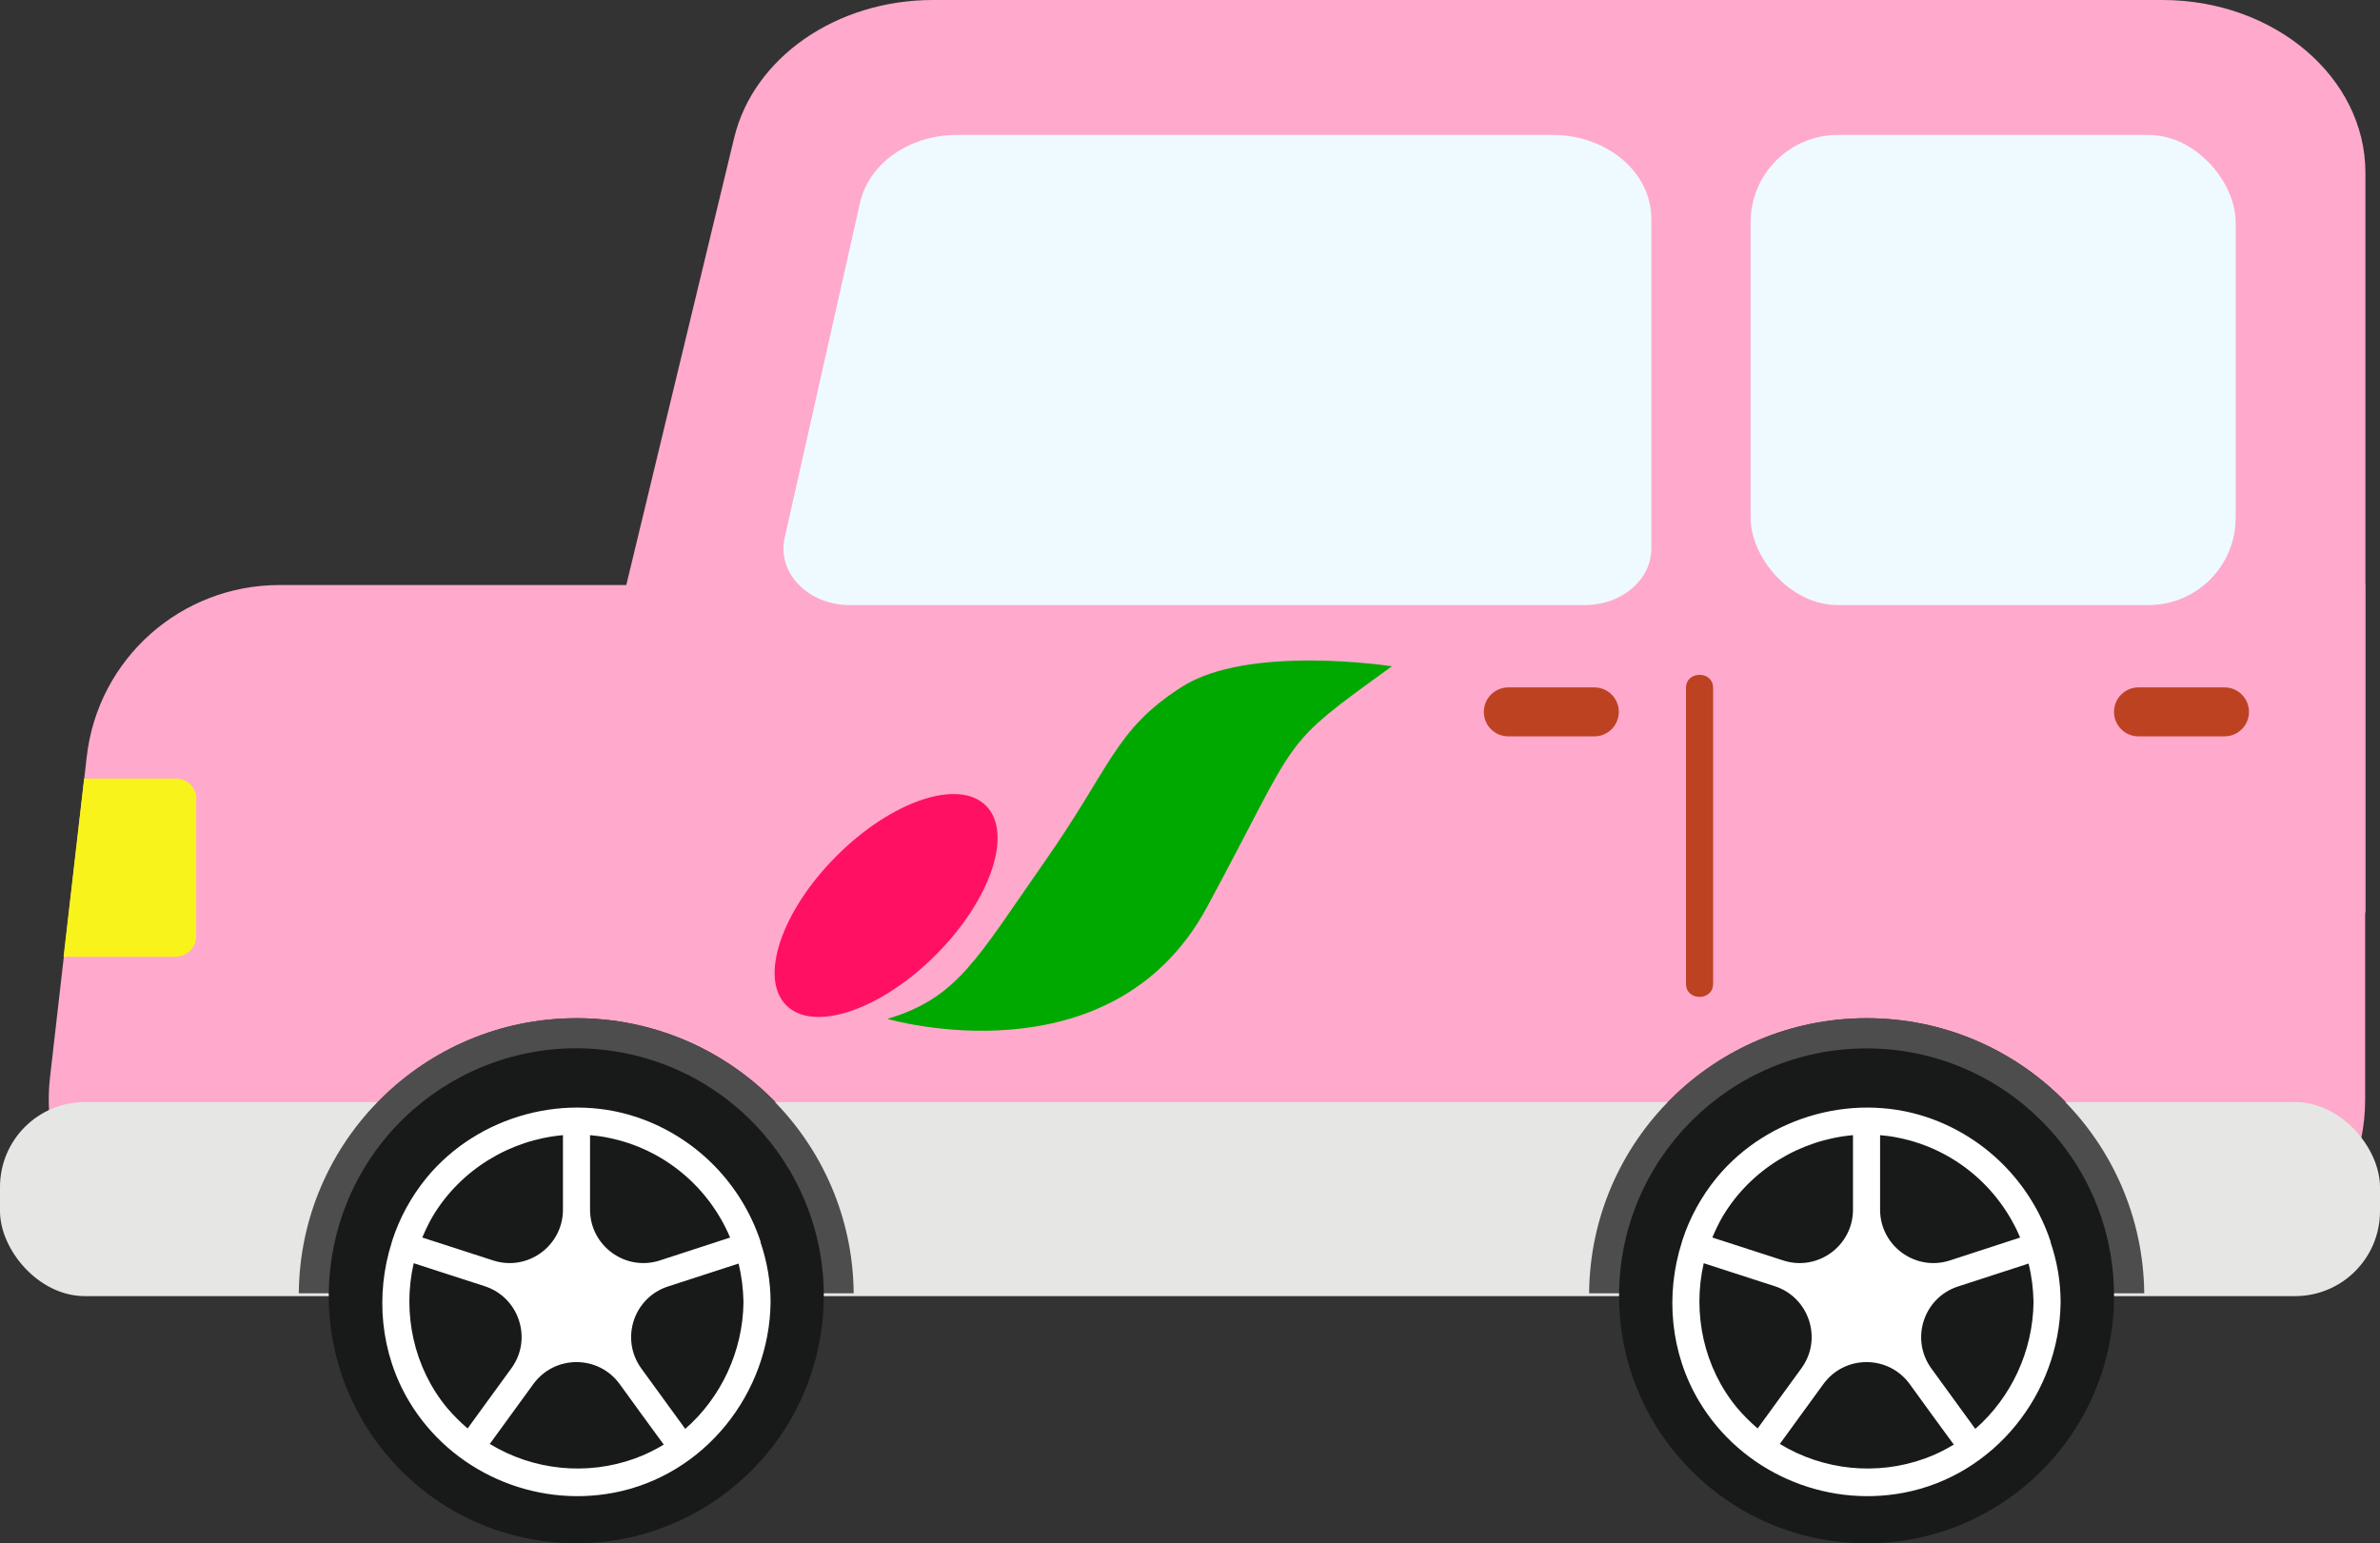
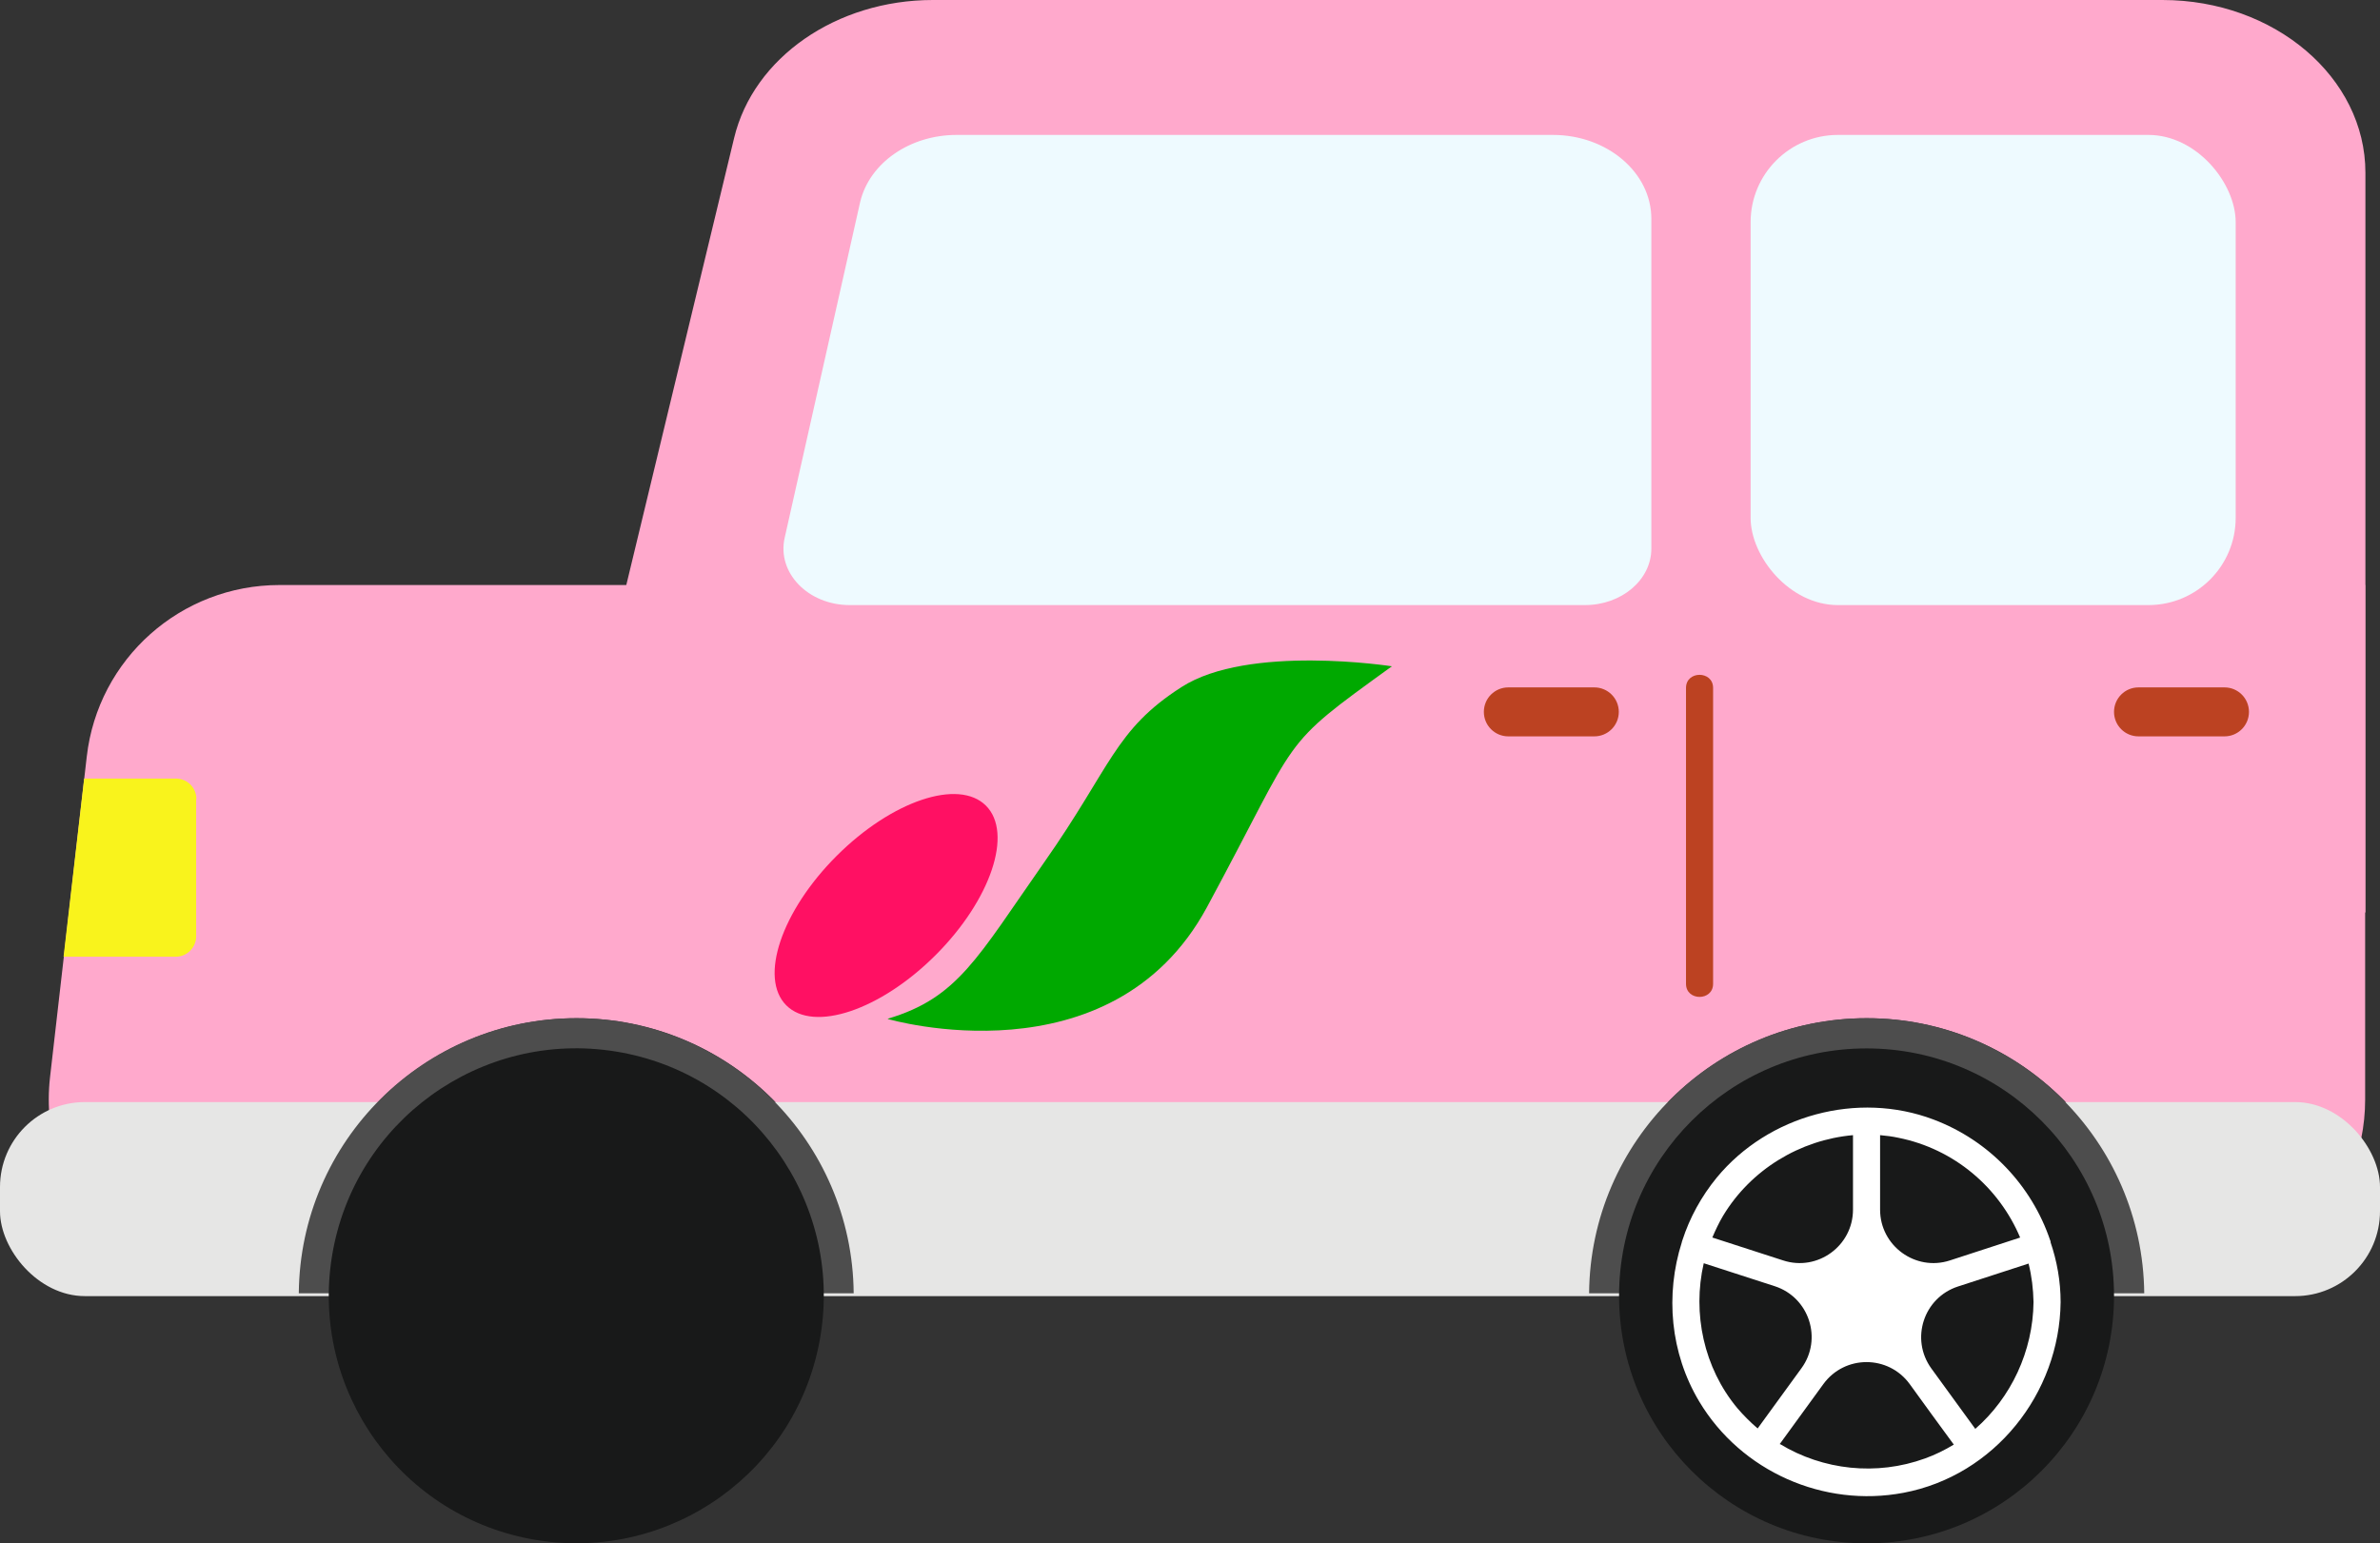
<svg xmlns="http://www.w3.org/2000/svg" id="_レイヤー_2" data-name="レイヤー 2" viewBox="0 0 91.36 59.25">
  <rect x="0" y="0" width="91.36" height="59.25" fill="#333333" stroke="none" />
  <defs>
    <style>
      .cls-1 {
        fill: #f9f31c;
      }

      .cls-2 {
        fill: #00a900;
      }

      .cls-3 {
        fill: #eefaff;
      }

      .cls-4 {
        fill: #e6e6e5;
      }

      .cls-5 {
        fill: #fff;
      }

      .cls-6 {
        fill: #ff1063;
      }

      .cls-7 {
        fill: #ffa9cc;
      }

      .cls-8 {
        fill: #bc4222;
      }

      .cls-9 {
        fill: #181919;
      }

      .cls-10 {
        fill: #4d4d4d;
      }
    </style>
  </defs>
  <g id="_レイヤー_1-2" data-name="レイヤー 1">
    <g>
      <g>
        <path class="cls-7" d="m90.79,22.45v19.76c0,4.11-3.33,7.44-7.44,7.44h-1.03c-.05-5.84-4.8-10.56-10.66-10.56s-10.6,4.72-10.65,10.56h-28.22c-.05-5.84-4.8-10.56-10.65-10.56s-10.6,4.72-10.65,10.56h-2.17c-4.45,0-7.9-3.87-7.4-8.29l1.41-12.31c.43-3.76,3.61-6.59,7.4-6.59h80.07Z" />
        <rect class="cls-4" y="42.31" width="91.36" height="7.45" rx="3.26" ry="3.26" />
        <path class="cls-10" d="m32.77,49.65H11.47c.05-5.84,4.8-10.56,10.65-10.56s10.6,4.72,10.65,10.56Z" />
        <path class="cls-10" d="m82.31,49.65h-21.31c.05-5.84,4.8-10.56,10.65-10.56s10.6,4.72,10.66,10.56Z" />
        <path class="cls-7" d="m90.79,35.03H21.01l7.17-29.73c.74-3.09,3.93-5.3,7.63-5.3h47.2c4.3,0,7.79,2.97,7.79,6.63v28.4Z" />
        <path class="cls-3" d="m60.83,23.23h-28.21c-1.6,0-2.8-1.24-2.5-2.58l2.9-12.9c.36-1.5,1.91-2.57,3.7-2.57h22.89c2.08,0,3.78,1.44,3.78,3.22v12.66c0,1.2-1.14,2.17-2.55,2.17Z" />
        <rect class="cls-3" x="67.2" y="5.18" width="18.62" height="18.05" rx="3.35" ry="3.35" />
        <g>
          <circle class="cls-9" cx="22.12" cy="49.75" r="9.5" transform="translate(-30.53 63.61) rotate(-80.78)" />
-           <path class="cls-5" d="m29.2,47.67s-.01-.03-.02-.05c-.71-2.1-2.33-3.83-4.48-4.64-2.91-1.1-6.34-.17-8.32,2.23-.59.72-1.04,1.54-1.32,2.41,0,.02-.02.04-.02.07-.64,2.01-.45,4.25.67,6.12,1.61,2.68,4.77,4.08,7.84,3.5,3.49-.66,5.99-3.81,6.03-7.32,0-.8-.14-1.58-.39-2.31Zm-1.17-.16c-.9.29-1.8.59-2.7.88-1.32.43-2.68-.56-2.68-1.95v-2.86c.23.02.47.05.7.1,2.15.43,3.87,1.91,4.68,3.84Zm-11.41-.83c1.07-1.78,2.96-2.92,4.99-3.1v2.86c0,1.39-1.36,2.38-2.68,1.95-.91-.29-1.81-.59-2.72-.88.12-.28.25-.56.41-.83Zm-.73,1.82c.91.29,1.81.59,2.72.88,1.32.43,1.84,2.03,1.02,3.15-.56.77-1.12,1.54-1.68,2.31-.28-.24-.54-.5-.78-.78-1.29-1.55-1.73-3.64-1.29-5.56Zm2.9,6.95c.56-.77,1.12-1.54,1.68-2.31.82-1.13,2.5-1.13,3.32,0,.56.77,1.12,1.55,1.69,2.32-.35.21-.71.39-1.1.53-1.87.68-3.92.45-5.57-.55Zm7.51-.6c-.56-.77-1.12-1.54-1.68-2.31-.82-1.13-.3-2.72,1.02-3.15.9-.29,1.81-.59,2.71-.88.12.48.18.97.19,1.48-.02,1.88-.86,3.67-2.24,4.87Z" />
        </g>
        <g>
          <circle class="cls-9" cx="71.65" cy="49.75" r="9.5" />
          <path class="cls-5" d="m78.72,47.67s-.01-.03-.02-.05c-.71-2.1-2.33-3.83-4.48-4.64-2.91-1.1-6.34-.17-8.32,2.23-.59.72-1.04,1.54-1.32,2.41,0,.02-.02.04-.02.07-.64,2.01-.45,4.25.67,6.12,1.61,2.68,4.77,4.08,7.84,3.5,3.49-.66,5.99-3.81,6.03-7.32,0-.8-.14-1.58-.39-2.31Zm-1.17-.16c-.9.29-1.8.59-2.7.88-1.32.43-2.68-.56-2.68-1.95v-2.86c.23.02.47.05.7.1,2.15.43,3.87,1.91,4.68,3.84Zm-11.41-.83c1.07-1.78,2.96-2.92,4.99-3.1v2.86c0,1.39-1.36,2.38-2.68,1.95-.91-.29-1.81-.59-2.72-.88.12-.28.25-.56.41-.83Zm-.73,1.82c.91.29,1.81.59,2.72.88,1.32.43,1.84,2.03,1.02,3.15-.56.77-1.12,1.54-1.68,2.31-.28-.24-.54-.5-.78-.78-1.29-1.55-1.73-3.64-1.29-5.56Zm2.9,6.95c.56-.77,1.12-1.54,1.68-2.31.82-1.13,2.5-1.13,3.32,0,.56.77,1.12,1.55,1.69,2.32-.35.21-.71.39-1.1.53-1.87.68-3.92.45-5.57-.55Zm7.51-.6c-.56-.77-1.12-1.54-1.68-2.31-.82-1.13-.3-2.72,1.02-3.15.9-.29,1.81-.59,2.71-.88.12.48.18.97.19,1.48-.02,1.88-.86,3.67-2.24,4.87Z" />
        </g>
        <path class="cls-1" d="m7.53,30.69v5.25c0,.44-.35.79-.79.79H2.44l.79-6.84h3.52c.44,0,.79.35.79.79Z" />
        <path class="cls-8" d="m64.72,26.41v11.36c0,.67,1.04.67,1.04,0v-11.36c0-.67-1.04-.67-1.04,0h0Z" />
        <path class="cls-8" d="m61.2,28.27h-3.3c-.52,0-.94-.42-.94-.94h0c0-.52.42-.94.94-.94h3.3c.52,0,.94.42.94.94h0c0,.52-.42.94-.94.94Z" />
        <path class="cls-8" d="m85.39,28.27h-3.3c-.52,0-.94-.42-.94-.94h0c0-.52.42-.94.94-.94h3.3c.52,0,.94.42.94.94h0c0,.52-.42.94-.94.94Z" />
      </g>
      <ellipse class="cls-6" cx="34.02" cy="34.76" rx="5.42" ry="2.69" transform="translate(-14.62 34.24) rotate(-45)" />
      <path class="cls-2" d="m34.08,39.12s8.57,2.51,12.25-4.29c3.67-6.8,2.69-6.06,7.1-9.25,0,0-5.51-.86-8.08.8-2.57,1.65-2.69,3.06-5.27,6.73-2.57,3.67-3.31,5.2-6,6Z" />
    </g>
  </g>
</svg>